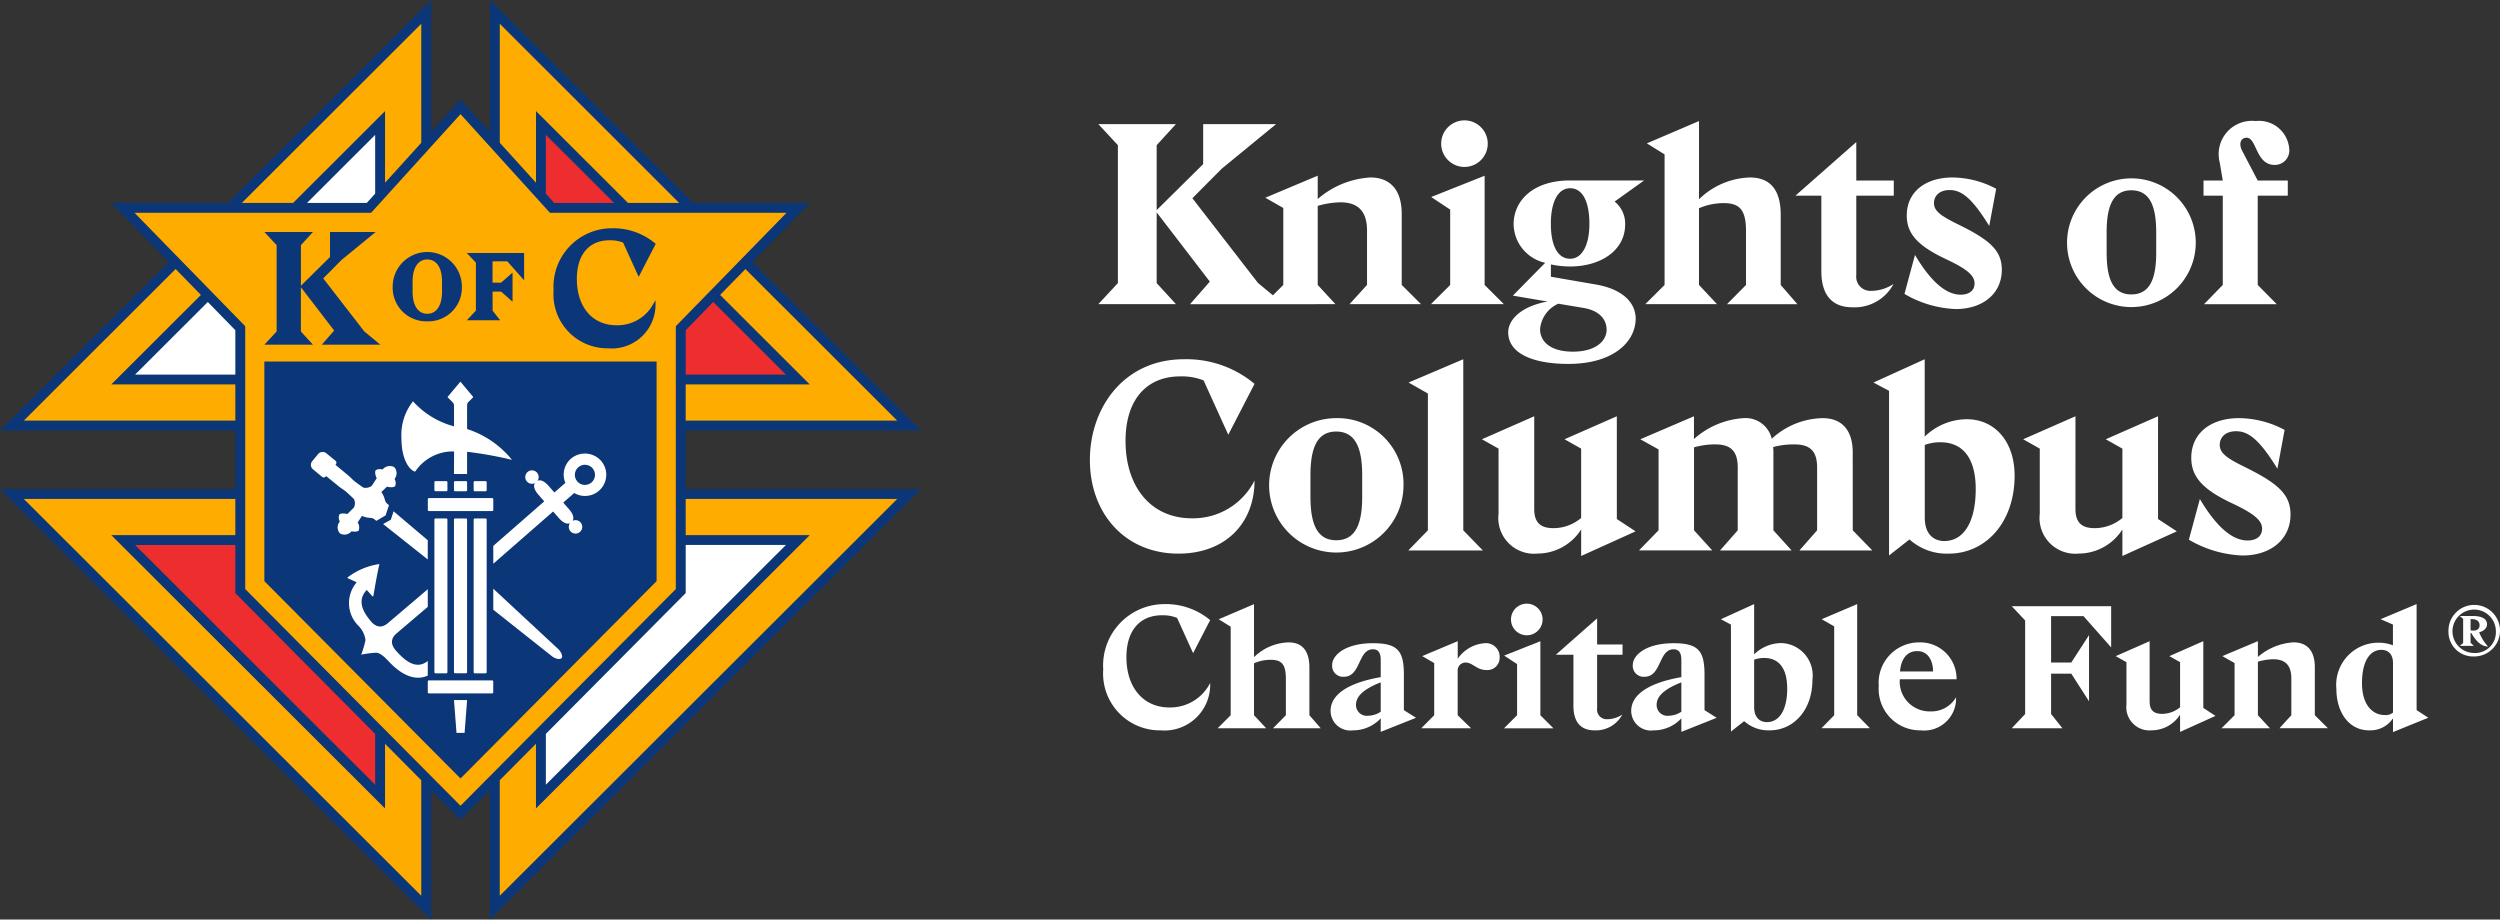
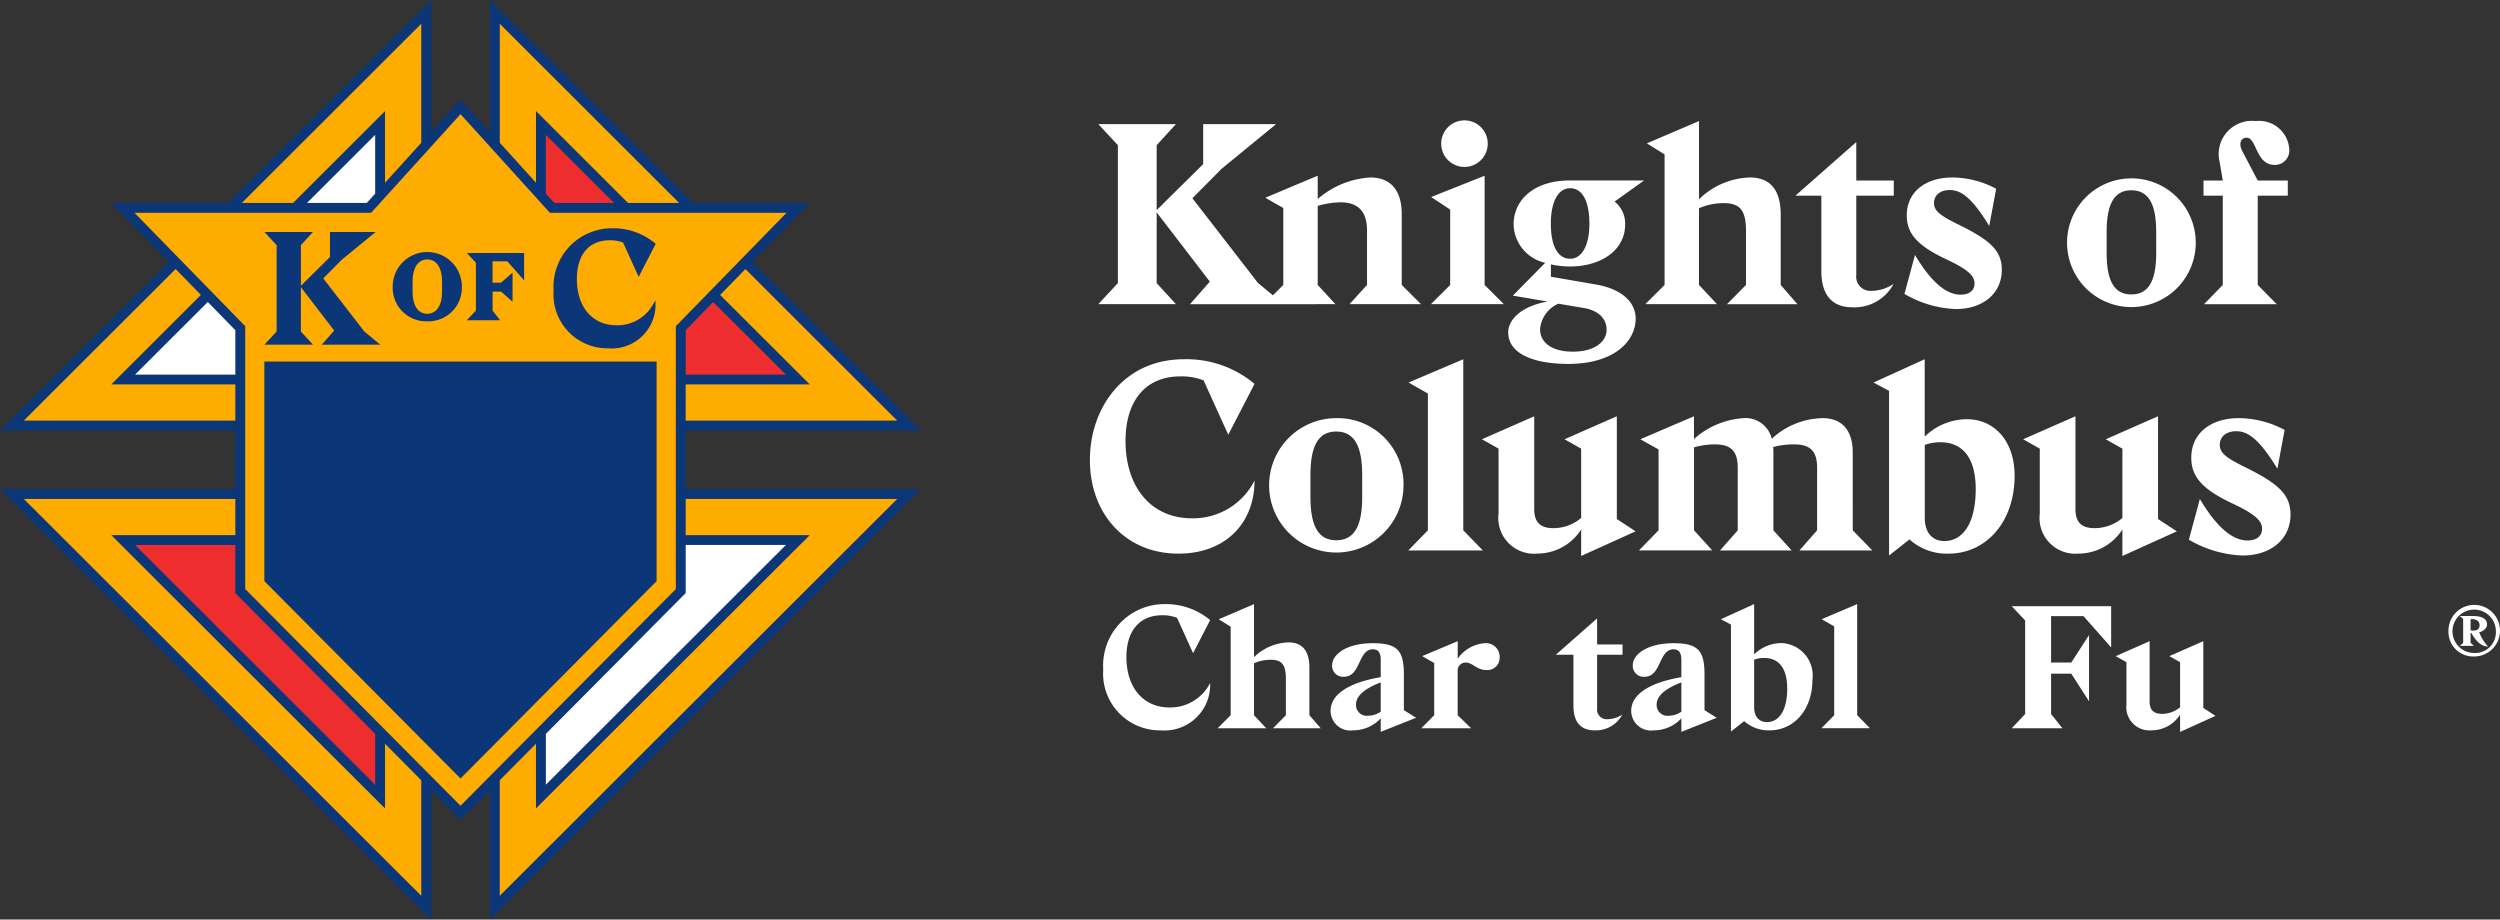
<svg xmlns="http://www.w3.org/2000/svg" id="KofC_Logo_-_Charitable_Fund" data-name="KofC Logo - Charitable Fund" width="173.997" height="64" viewBox="0 0 173.997 64">
  <rect x="0" y="0" width="173.997" height="64" fill="#333333" stroke="none" />
  <defs>
    <style>
      .cls-1 {
        fill: #0b3677;
      }

      .cls-2 {
        fill: #ee2d2f;
      }

      .cls-3 {
        fill: #fff;
      }

      .cls-4 {
        fill: #ffac00;
      }
    </style>
  </defs>
  <g id="Group_2746" data-name="Group 2746">
    <path id="Path_7368" data-name="Path 7368" class="cls-1" d="M48.023,34.835H64.4L52.658,23.11,56.67,19H48.542L34.4,4.876v9.18L32.351,11.8l-2.045,2.257V4.876L16.16,19H8.032l4.012,4.11L.3,34.835H16.679v4.083H.3L30.306,68.876V59.87l2.045,2.058L34.4,59.871v9.005L64.4,38.918H48.023Z" transform="translate(-0.3 -4.876)" />
    <path id="Path_7369" data-name="Path 7369" class="cls-2" d="M25.941,52.083v3.35l9.733,9.8v3.538L18.965,52.083ZM52.3,28.277H48.139l-.586-.647V23.54Zm4.988,11.946V37.136L59.2,35.171l5.06,5.052Z" transform="translate(-9.562 -14.153)" />
    <path id="Path_7370" data-name="Path 7370" class="cls-3" d="M25.941,40.223H18.964l5.06-5.052,1.917,1.964ZM35.674,27.63l-.587.647H30.929l4.744-4.737Zm11.879,37.6,9.733-9.8v-3.35h6.977L47.553,68.766Z" transform="translate(-9.562 -14.153)" />
    <path id="Path_7371" data-name="Path 7371" class="cls-4" d="M19,47.51V29.216l-7.706-7.895h16.47l6.221-6.864,6.221,6.864h16.47l-7.706,7.894V47.51L33.984,62.591ZM36.715,68.857V60.815l2.521-2.538v4.5L58.291,43.756H49.656V41.239H64.377ZM3.591,41.239H18.312v2.517H9.678L28.732,62.78v-4.5l2.521,2.537v8.041Zm12.325-14.2L9.678,33.267h8.635v2.517H3.591L14.156,25.236Zm15.337-10.59-2.521,2.782V14.244l-6.4,6.392H18.764L31.252,8.167Zm14.386,4.186-6.4-6.392v4.987l-2.521-2.782V8.167L49.2,20.636Zm4.017,12.632h8.635l-6.238-6.228,1.76-1.8L64.377,35.785H49.656Zm-2.024-1.593h-27.3V46.959L33.984,60.695,47.632,46.959Z" transform="translate(-1.933 -6.512)" />
-     <path id="Path_7372" data-name="Path 7372" class="cls-3" d="M51.383,78.15c-.885.4-1.831-.051-2.678-.949-.3-.323-.615-.624-.9-.643a6.66,6.66,0,0,0-1.054.136,6.636,6.636,0,0,0,.3-1.017,1.731,1.731,0,0,0-.492-.993,2.224,2.224,0,0,1-.122-3.027l-.613-.282a.043.043,0,0,1,.007-.08,4.767,4.767,0,0,1,2.19-.909c-.178.728-.42,2.208-.42,2.208a.043.043,0,0,1-.075.031l-.39-.436c-.515.549-.476,1.194.117,1.962.169.22.653.966,1.377.329l2.754-2.342v1.228l-2.147,1.826c-.744.612-.083,1.208.107,1.409.708.751,1.376,1.054,2.04.532Zm4.561-9.027,3.546-3.1-.41-.469c-.151-.173-.407-.528-.241-.8a.467.467,0,1,1,.187-.163c.29-.128.608.172.759.345l.411.469.765-.668a1.474,1.474,0,0,1,.386-1.682,1.5,1.5,0,0,1,2.092.14,1.477,1.477,0,0,1-1.862,2.246l-.765.668.411.469c.151.173.407.528.241.8a.467.467,0,1,1-.186.163c-.29.128-.608-.172-.76-.345l-.41-.468-4.164,3.635Zm6.841-4.42a.7.7,0,1,0-.991-.066.7.7,0,0,0,.991.066Zm-6.841,8.862,4.051,3.211c.207.177.577.3.7.16s-.055-.484-.261-.663L55.943,72.1ZM51.383,68.73l-2.378-2.017-.139.427-.053.163-.15.083-.386.215,3.105,2.466Zm-2.327-5.083a.636.636,0,0,0-.811.155c-.332-.066-.463.037-.481.058-.082.1-.029.361.069.554l-.353.533a.706.706,0,0,1-.585.116s-.476-.333-.64-.468-.225-.228-.349-.33l-.948-.786.029-.036a.176.176,0,0,0-.025-.247l-.646-.527a.406.406,0,0,0-.56.056l-.417.506a.4.4,0,0,0,.053.559l.643.531a.185.185,0,0,0,.247-.023l.029-.035.956.777c.124.1.239.153.392.278s.584.537.584.537a.68.68,0,0,1,0,.6l-.456.449c-.148-.041-.463-.075-.558.04a.563.563,0,0,0,.035.483.626.626,0,0,0,.005.825.634.634,0,0,0,.807-.145c.174.038.421.037.5-.053a.631.631,0,0,0-.071-.564l.3-.457c.5.226.647.056.881.248l.115.1L48.45,67l.233-.716-.116-.094c-.234-.192-.1-.368-.414-.815L48.545,65c.217.062.49.057.569-.039a.575.575,0,0,0-.044-.5A.623.623,0,0,0,49.056,63.647Zm5.6,1.674h.75a.078.078,0,0,0,.078-.078v-.55a.078.078,0,0,0-.078-.078h-.75a.078.078,0,0,0-.078.078v.549a.078.078,0,0,0,.078.078Zm.828,1.972a.078.078,0,0,0-.078-.078h-.75a.078.078,0,0,0-.078.078v10.62a.078.078,0,0,0,.078.078h.75a.078.078,0,0,0,.078-.078Zm-2.1,14.842h.563l.175-2.284h-.914Zm-1.921-3.653a.078.078,0,0,0-.078.078v.749a.078.078,0,0,0,.078.078h4.4a.078.078,0,0,0,.078-.078V78.56a.078.078,0,0,0-.078-.078Zm2.581-13.866h-.758a.078.078,0,0,0-.078.078v.549a.078.078,0,0,0,.078.078h.758a.078.078,0,0,0,.078-.078v-.549a.078.078,0,0,0-.078-.078ZM55.866,66.7a.078.078,0,0,0,.078-.078v-.749a.078.078,0,0,0-.078-.078h-4.4a.078.078,0,0,0-.078.078v.749a.078.078,0,0,0,.078.078Zm-2.659-2.582h.914V62.573a26.92,26.92,0,0,1,3.123.561,6.569,6.569,0,0,0-3.123-2.143V59.44c0-.2.024-.26.059-.3l.374-.374-.9-1.075-.9,1.075.358.358a.36.36,0,0,1,.1.226V60.8a5.811,5.811,0,0,1-2.854-1.742,3.761,3.761,0,0,0-.807,2.554c0,1.8.767,2.335.944,2.336a.03.03,0,0,0,.021-.006,3.144,3.144,0,0,1,2.7-1.392Zm-1.283,1.2h.75a.078.078,0,0,0,.078-.078v-.549a.078.078,0,0,0-.078-.078h-.75a.078.078,0,0,0-.078.078v.549a.078.078,0,0,0,.078.078Zm2.119,1.894h-.758a.078.078,0,0,0-.078.078v10.62a.078.078,0,0,0,.078.078h.758a.078.078,0,0,0,.078-.078V67.292a.078.078,0,0,0-.078-.078ZM51.924,77.99h.75a.078.078,0,0,0,.078-.078V67.292a.078.078,0,0,0-.078-.078h-.75a.078.078,0,0,0-.078.078v10.62a.078.078,0,0,0,.078.078Z" transform="translate(-21.612 -31.129)" />
    <path id="Path_7373" data-name="Path 7373" class="cls-1" d="M40.825,44.567l.861-.983-2.316-3.016v3.083l.839.916H36.831l.851-.916V37.642l-.851-.916H40.21l-.839.916v2.826l2.025-2V36.726h3.177L42.2,38.67l-1.275,1.285,2.853,3.686,1.119.927Zm19.941.257a3.05,3.05,0,0,0,3.285-3.155v-.187l-.131.21a2.84,2.84,0,0,1-2.586,1.525c-1.675,0-2.757-1.267-2.757-3.23,0-1.681.847-2.684,2.268-2.684a2.456,2.456,0,0,1,.95.159l1.084,2.387,1.187-2.3-.036-.027a4.529,4.529,0,0,0-3.025-1.056,4.068,4.068,0,0,0-4.048,4.325,3.754,3.754,0,0,0,3.809,4.03m-12.6-1.878a2.336,2.336,0,0,0,2.407-2.416,2.407,2.407,0,0,0-4.814,0,2.336,2.336,0,0,0,2.407,2.416m0-4.306c.643,0,1.027.573,1.027,1.534v.712c0,.961-.384,1.534-1.027,1.534s-1.021-.573-1.021-1.534v-.712c0-.961.382-1.534,1.021-1.534M52.712,42.2V40.872H53.3l.8.706V39.553l-.8.7h-.591V38.767h1.029l1.168,1.321v-1.9H50.918l.631.671V42.2l-.631.671h2.323Z" transform="translate(-18.428 -20.579)" />
  </g>
  <path id="Path_7374" data-name="Path 7374" class="cls-3" d="M245.435,57.078a1.794,1.794,0,1,1,1.793,1.76,1.715,1.715,0,0,1-1.793-1.76Zm3.3,0a1.51,1.51,0,1,0-1.509,1.518,1.443,1.443,0,0,0,1.509-1.518Zm-1.712.122h-.05v.688l.233.213h-.982l.233-.2v-1.68l-.233-.2h.882c.75,0,1.013.253,1.013.577,0,.253-.2.465-.547.556a3.109,3.109,0,0,0,.618.991c-.487,0-.851-.395-1.166-.941Zm.578-.546c0-.233-.182-.415-.527-.415h-.1v.779a1.022,1.022,0,0,0,.182.02c.314,0,.445-.151.445-.384ZM234.442,48.96c0,1.7-1.344,2.851-3.341,2.851a7.925,7.925,0,0,1-3.733-1.1l.765-2.832c.821,1.379,1.979,2.888,3.322,2.888.56,0,1.008-.261,1.008-.82,0-.5-.373-.969-2.091-1.77-2.053-.969-2.837-1.845-2.837-3.168,0-1.715,1.363-2.758,3.322-2.758a6.824,6.824,0,0,1,3.173.82l-.5,2.7c-1.251-2.031-2.016-2.609-2.874-2.609-.709,0-1.139.391-1.139.951,0,.615.579.969,1.866,1.6C233.6,46.817,234.442,47.581,234.442,48.96Zm-9.22-6.839-3.639,1.6,1.157.652V49.2a3.006,3.006,0,0,1-1.922.708c-.915,0-1.344-.391-1.344-1.342V42.121l-3.64,1.6,1.157.652V48.9a2.486,2.486,0,0,0,2.706,2.777A3.616,3.616,0,0,0,222.74,50v1.845l3.789-1.715-1.307-.857Zm-9.983,4.137c0,3.242-2,5.423-4.592,5.423a3.883,3.883,0,0,1-2.725-.988L206.5,51.811V40.351l-1.083-.578,3.565-1.621v5.386a4.226,4.226,0,0,1,2.93-1.211C213.839,42.326,215.239,43.854,215.239,46.258Zm-2.706.932c0-2.255-.971-3.261-2.464-3.261a3.128,3.128,0,0,0-1.082.186v5.069c0,1.174.653,1.621,1.362,1.621C211.73,50.8,212.533,49.426,212.533,47.19Zm-8.561-2.553c0-1.6-.8-2.385-2.09-2.385a5.358,5.358,0,0,0-3.546,1.435,1.865,1.865,0,0,0-1.96-1.435,5.706,5.706,0,0,0-3.453,1.454V42.121l-3.733,1.6,1.269.708v5.628l-1.363,1.4h5.1l-1.269-1.4V44.283a5.321,5.321,0,0,1,1.474-.205c1.12,0,1.568.5,1.568,1.621v4.361l-1.232,1.4h4.984l-1.269-1.4V44.674a2.89,2.89,0,0,0-.019-.41,5.468,5.468,0,0,1,1.474-.186c1.138,0,1.587.5,1.587,1.621v4.361l-1.232,1.4h5.076l-1.363-1.4Zm-16.418-2.516-3.64,1.6,1.157.652V49.2a3.006,3.006,0,0,1-1.922.708c-.915,0-1.344-.391-1.344-1.342V42.121l-3.64,1.6,1.157.652V48.9a2.486,2.486,0,0,0,2.706,2.777A3.616,3.616,0,0,0,185.072,50v1.845l3.789-1.715-1.306-.857Zm-10.687-3.969-3.807,1.621,1.344.764v9.522l-1.362,1.4h5.189l-1.363-1.4Zm-4.161,8.833a4.676,4.676,0,1,1-4.685-4.733,4.585,4.585,0,0,1,4.685,4.733Zm-2.874-.745c0-1.77-.392-3.056-1.81-3.056-1.4,0-1.792,1.286-1.792,3.056v1.454c0,1.789.392,3.056,1.792,3.056,1.418,0,1.81-1.267,1.81-3.037ZM157.17,39.345a4.134,4.134,0,0,1,1.624.279l1.717,3.783,1.829-3.541a7.381,7.381,0,0,0-4.909-1.714c-4.218,0-6.551,3.41-6.551,7.007,0,3.764,2.482,6.522,6.159,6.522,3.285,0,5.3-2.124,5.3-5.087a4.789,4.789,0,0,1-4.368,2.628c-2.837,0-4.61-2.18-4.61-5.386C153.362,40.947,154.837,39.345,157.17,39.345Zm72.558-6.364-1.305,1.339h5.06l-1.323-1.339V26.768h2.092V25.715H232.16l-1.073-2.053c-.286-.536-.089-.928.3-.928.715,0,.626,1.892,1.949,1.892a1,1,0,0,0,1.019-1.089,2.109,2.109,0,0,0-2.342-1.964,2.316,2.316,0,0,0-2.5,2.874l.215,1.267h-1.341v1.053h1.341Zm-1.881-2.946a4.479,4.479,0,1,1-4.479-4.472,4.475,4.475,0,0,1,4.479,4.472Zm-2.753-.714c0-1.7-.375-2.928-1.734-2.928-1.341,0-1.716,1.232-1.716,2.928v1.392c0,1.714.375,2.928,1.716,2.928,1.359,0,1.734-1.214,1.734-2.91Zm-13.606,4.338c-1.287,0-2.4-1.446-3.182-2.767l-.733,2.713a7.59,7.59,0,0,0,3.576,1.053c1.913,0,3.2-1.106,3.2-2.731,0-1.321-.8-2.053-2.932-3.106-1.234-.607-1.788-.946-1.788-1.535,0-.536.411-.91,1.091-.91.822,0,1.555.553,2.753,2.5l.483-2.588a6.538,6.538,0,0,0-3.04-.786c-1.877,0-3.183,1-3.183,2.642,0,1.267.751,2.107,2.718,3.035,1.645.767,2,1.214,2,1.7C212.453,33.409,212.023,33.659,211.487,33.659Zm-9.7-1.642c0,1.821.894,2.517,2.146,2.517a3.059,3.059,0,0,0,2.879-1.624,2.809,2.809,0,0,1-1.556.482.982.982,0,0,1-1.037-1.089V26.768h2.61V25.715h-2.61V23.038l-4.238,3.731h1.806Zm-12.253,2.3h4.989l-1.252-1.339V27.643a4.325,4.325,0,0,1,1.7-.357c1.126,0,1.573.446,1.573,1.964v3.731l-1.323,1.339h4.9l-1.162-1.339V28.09c0-1.768-.769-2.589-2.146-2.589a5.285,5.285,0,0,0-3.54,1.517V21.574l-3.63,1.553,1.234.768v9.087Zm-.672,1.089c-.054,1.589-1.609,3.071-4.684,3.071-2.36,0-4.184-.678-4.184-2.2,0-.839.84-1.8,2.736-2.142l-2.414-.411,2.253-2.285a2.8,2.8,0,0,1-2.2-2.678c0-1.606,1.305-3.053,3.934-3.053h5.15L187.4,27.178a1.953,1.953,0,0,1,.733,1.589c0,1.839-1.734,2.928-3.826,2.928a6.311,6.311,0,0,1-1.341-.143v.857l3.093.535c1.806.3,2.843,1.214,2.808,2.464Zm-5.9-6.676c0,1.589.519,2.428,1.341,2.428.8,0,1.341-.893,1.341-2.428,0-1.571-.483-2.481-1.341-2.481C183.5,26.251,182.962,27.125,182.962,28.732Zm3.88,7.373c0-.768-.554-1.339-1.574-1.517l-1.788-.3a2.138,2.138,0,0,0-1.269,1.767c0,.893.751,1.571,2.288,1.571,1.609,0,2.343-.767,2.343-1.517Zm-9.886-11.336a1.62,1.62,0,1,0-1.152-.474A1.626,1.626,0,0,0,176.957,24.769Zm-2.342,9.551h5.078l-1.341-1.339v-7.6l-3.719,1.482,1.323.875v5.248Zm-6.645,0-1.234-1.339v-5.5a6.081,6.081,0,0,1,1.573-.25c1.144,0,1.86.536,1.86,1.964v3.785l-1.216,1.339h4.971l-1.341-1.339V28.036c0-1.732-.858-2.535-2.181-2.535a6.137,6.137,0,0,0-3.665,1.5V25.376l-3.647,1.535,1.251.714v5.355l-.723.722-1.044-.865-4.56-5.891,2.038-2.053,3.79-3.106h-5.078v2.785l-3.236,3.2V23.252l1.341-1.464h-5.4l1.359,1.464v9.6l-1.359,1.464h5.4l-1.341-1.464V27.929l3.7,4.82-1.377,1.571Z" transform="translate(-75.025 -13.149)" />
  <g id="Group_2747" data-name="Group 2747" transform="translate(76.784 42.011)">
    <path id="Path_7375" data-name="Path 7375" class="cls-3" d="M152.723,93.023a4.269,4.269,0,0,1,4.254-4.549,4.792,4.792,0,0,1,3.187,1.113l-1.187,2.3-1.115-2.456a2.681,2.681,0,0,0-1.054-.181c-1.515,0-2.472,1.041-2.472,2.916,0,2.081,1.151,3.5,2.993,3.5a3.109,3.109,0,0,0,2.836-1.706,3.183,3.183,0,0,1-3.442,3.3A3.952,3.952,0,0,1,152.723,93.023Z" transform="translate(-152.723 -88.439)" />
    <path id="Path_7376" data-name="Path 7376" class="cls-3" d="M173.275,96.208V93.679c0-1.028-.3-1.33-1.066-1.33a2.931,2.931,0,0,0-1.151.242v3.617l.848.907h-3.381l.909-.907V90.049l-.836-.52,2.46-1.053v3.69a3.582,3.582,0,0,1,2.4-1.028c.933,0,1.454.557,1.454,1.754v3.315l.788.907h-3.32Z" transform="translate(-160.564 -88.44)" />
    <path id="Path_7377" data-name="Path 7377" class="cls-3" d="M187.623,99.115a2.608,2.608,0,0,1-1.927.835,1.374,1.374,0,0,1-1.563-1.355c0-1.077,1.115-1.936,3.49-2.347v-1.2c0-.532-.194-.738-.545-.738-1.042,0-.836,1.911-2.012,1.911a.76.76,0,0,1-.824-.81c0-.714.945-1.524,2.835-1.524,1.7,0,2.157.5,2.157,2.178v2.48l.848.532-2.46.98Zm0-.46V96.611c-1.357.532-1.721,1.065-1.721,1.561a.75.75,0,0,0,.848.762,1.617,1.617,0,0,0,.873-.278Z" transform="translate(-168.31 -91.131)" />
    <path id="Path_7378" data-name="Path 7378" class="cls-3" d="M202.116,94.725a.851.851,0,0,1-.933.883c-.667,0-.945-.52-1.43-.52a.551.551,0,0,0-.557.593v3.073l.933.907h-3.466l.9-.907v-3.63l-.836-.484L199.2,93.6v1.222a2.493,2.493,0,0,1,1.842-1.076.957.957,0,0,1,1.079.98Z" transform="translate(-174.528 -90.987)" />
-     <path id="Path_7379" data-name="Path 7379" class="cls-3" d="M209,96.172V92.614l-.9-.593,2.521-1v5.154l.909.907h-3.442Zm-.424-6.667a1.1,1.1,0,1,1,.322.78,1.1,1.1,0,0,1-.322-.78Z" transform="translate(-180.197 -88.404)" />
    <path id="Path_7380" data-name="Path 7380" class="cls-3" d="M216.478,96.534V92.977h-1.224l2.872-2.528v1.815h1.769v.714h-1.769v3.751a.666.666,0,0,0,.7.738,1.9,1.9,0,0,0,1.054-.327,2.073,2.073,0,0,1-1.951,1.1C217.084,98.24,216.478,97.768,216.478,96.534Z" transform="translate(-183.753 -89.421)" />
    <path id="Path_7381" data-name="Path 7381" class="cls-3" d="M229.157,99.115a2.606,2.606,0,0,1-1.927.835,1.374,1.374,0,0,1-1.563-1.355c0-1.077,1.115-1.936,3.49-2.347v-1.2c0-.532-.194-.738-.545-.738-1.042,0-.836,1.911-2.012,1.911a.759.759,0,0,1-.824-.81c0-.714.945-1.524,2.836-1.524,1.7,0,2.157.5,2.157,2.178v2.48l.848.532-2.46.98Zm0-.459V96.61c-1.357.532-1.72,1.065-1.72,1.561a.75.75,0,0,0,.848.762,1.614,1.614,0,0,0,.872-.278Z" transform="translate(-188.921 -91.13)" />
    <path id="Path_7382" data-name="Path 7382" class="cls-3" d="M244.427,93.739c0,2.105-1.3,3.521-2.981,3.521a2.522,2.522,0,0,1-1.769-.641l-.921.726V89.9l-.7-.375,2.314-1.053v3.5a2.742,2.742,0,0,1,1.9-.786A2.257,2.257,0,0,1,244.427,93.739Zm-1.757.6c0-1.464-.63-2.117-1.6-2.117a2.021,2.021,0,0,0-.7.121v3.291c0,.762.424,1.053.885,1.053.9,0,1.418-.895,1.418-2.347Z" transform="translate(-195.068 -88.44)" />
    <path id="Path_7383" data-name="Path 7383" class="cls-3" d="M252.84,96.208V90.025l-.872-.5,2.471-1.053v7.731l.885.907h-3.369Z" transform="translate(-201.966 -88.44)" />
-     <path id="Path_7384" data-name="Path 7384" class="cls-3" d="M265.248,97.59a2.224,2.224,0,0,1-2.472,2.3,2.879,2.879,0,0,1-2.908-3.085,2.815,2.815,0,0,1,2.823-3.037,2.529,2.529,0,0,1,2.593,2.565h-3.951a2.073,2.073,0,0,0,2.121,2.238,1.983,1.983,0,0,0,1.793-.98Zm-3.9-1.8h2.3c0-.7-.315-1.415-1.1-1.415C261.94,94.372,261.443,94.772,261.346,95.788Z" transform="translate(-205.893 -91.07)" />
    <path id="Path_7385" data-name="Path 7385" class="cls-3" d="M280.98,89.455v3.23h1.405l1.236-1.911v4.609l-1.236-1.924H280.98v2.807l.788.992h-3.526l.933-.992V89.757l-.933-.992h6.919v2.867l-1.927-2.178Z" transform="translate(-215.011 -88.584)" />
    <path id="Path_7386" data-name="Path 7386" class="cls-3" d="M297.083,99.916v-1.2a2.348,2.348,0,0,1-1.975,1.089,1.614,1.614,0,0,1-1.757-1.8v-2.94l-.751-.423,2.363-1.041v4.186c0,.617.279.872.873.872a1.95,1.95,0,0,0,1.248-.46V95.064l-.751-.423L298.7,93.6v4.646l.848.556Z" transform="translate(-222.136 -90.987)" />
-     <path id="Path_7387" data-name="Path 7387" class="cls-3" d="M312.082,98.754V96.189c0-.968-.485-1.331-1.261-1.331a4.1,4.1,0,0,0-1.066.17v3.726l.836.907h-3.369l.909-.907V95.124l-.848-.484,2.472-1.041v1.1a4.157,4.157,0,0,1,2.483-1.016c.9,0,1.479.545,1.479,1.718v3.351l.909.907h-3.369Z" transform="translate(-229.392 -90.987)" />
-     <path id="Path_7388" data-name="Path 7388" class="cls-3" d="M327.034,97.381v-.956a1.893,1.893,0,0,1-1.673.835c-1.369,0-2.266-1.222-2.266-2.88A2.931,2.931,0,0,1,326,91.162a2.791,2.791,0,0,1,1.03.181V89.9l-.86-.375,2.508-1.053v7.38l.812.532Zm0-1.355v-3.46c0-.569-.3-.907-.812-.907-.751,0-1.345.726-1.345,2.311s.788,2.226,1.575,2.226a.814.814,0,0,0,.581-.17Z" transform="translate(-237.269 -88.441)" />
  </g>
</svg>